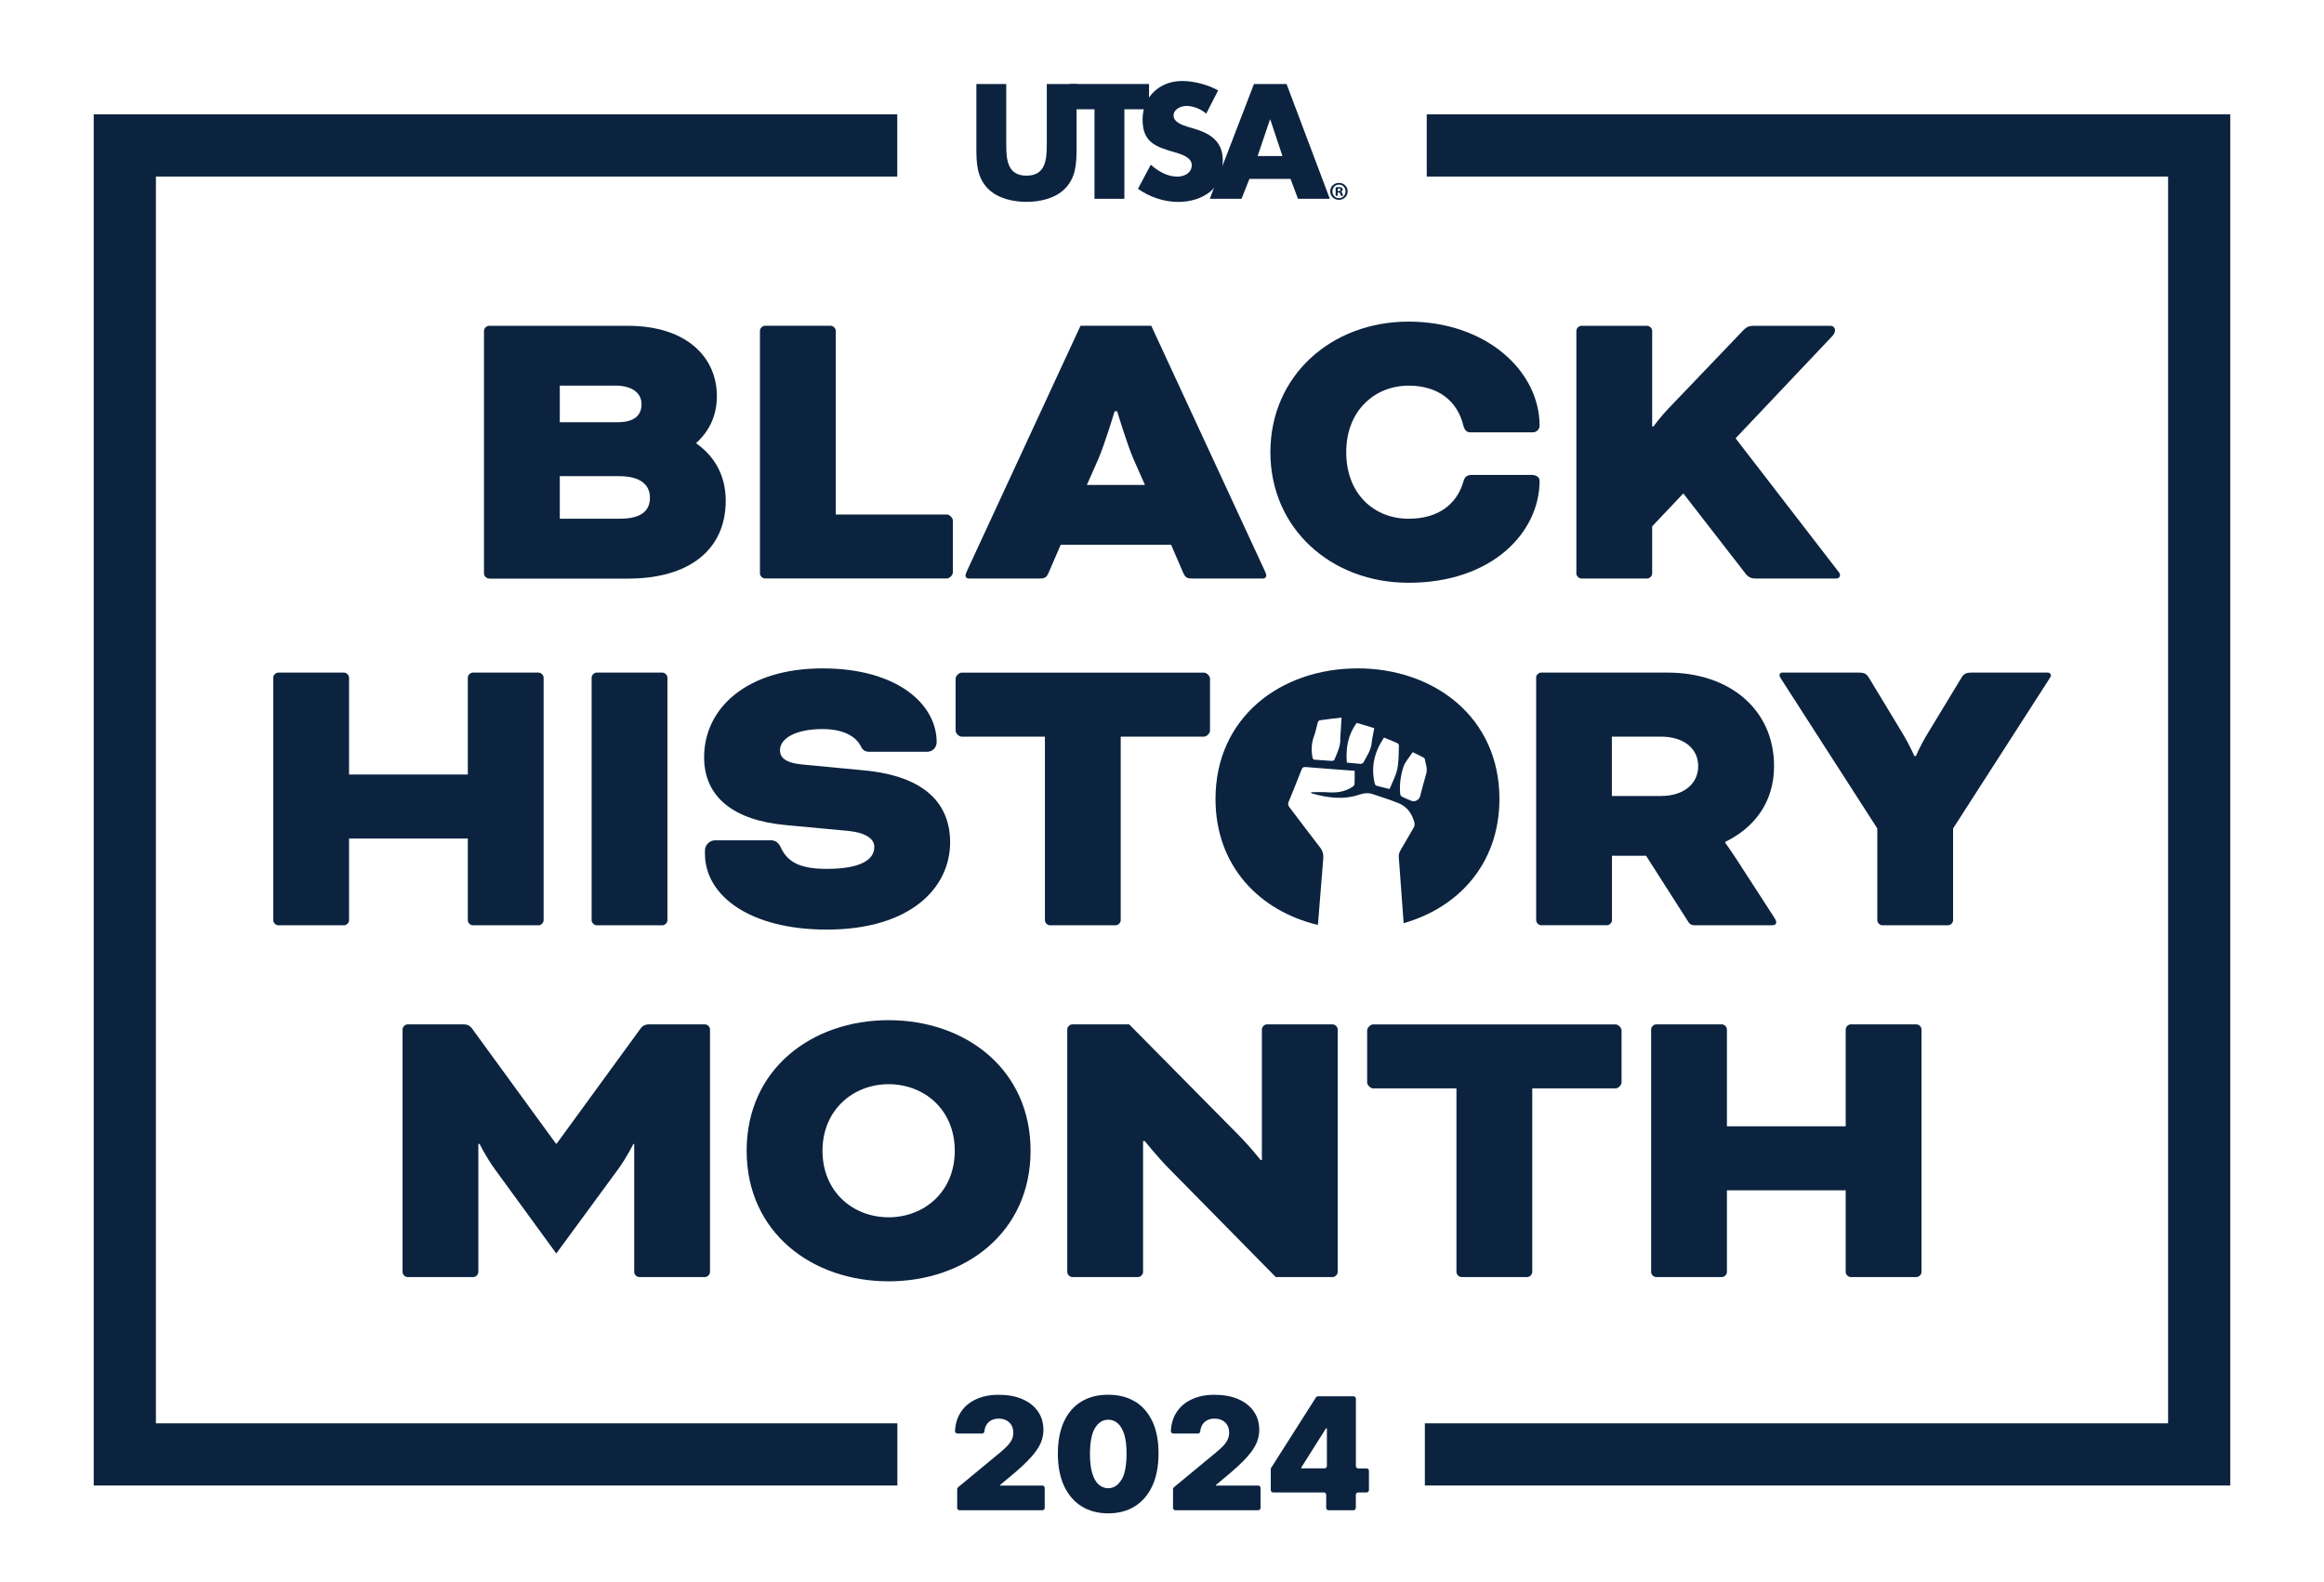
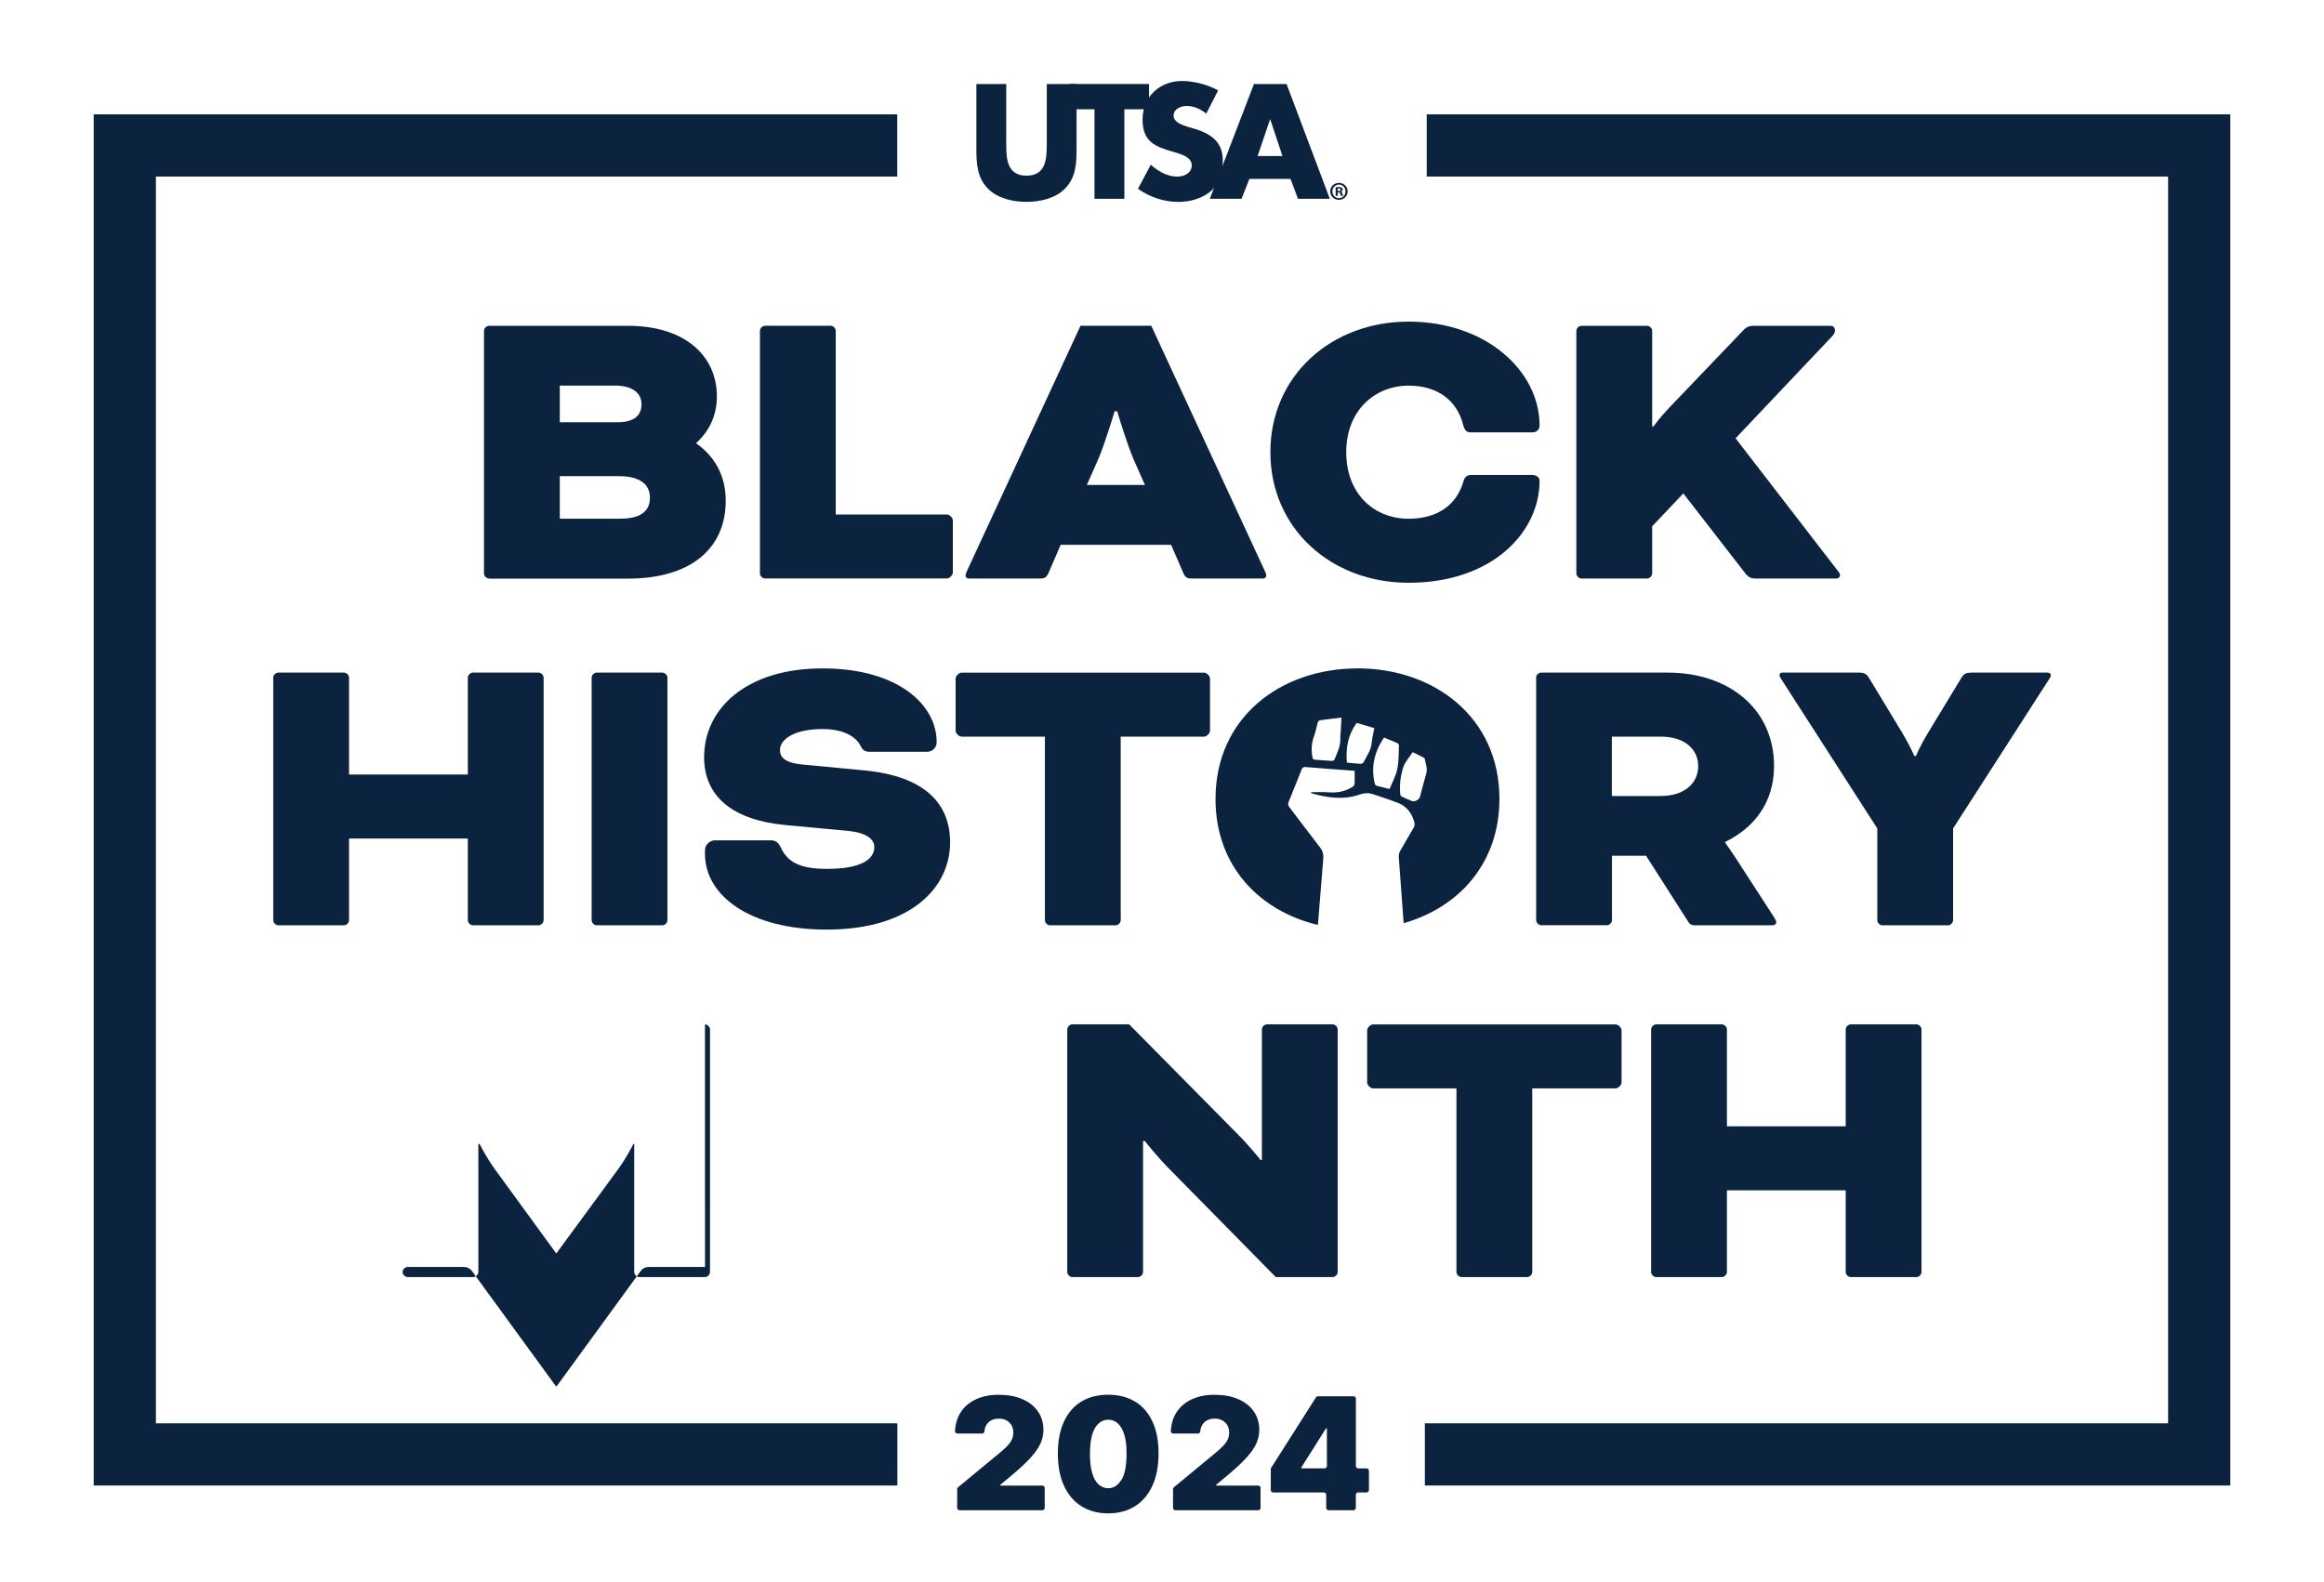
<svg xmlns="http://www.w3.org/2000/svg" id="Layer_1" width="470" height="320" viewBox="0 0 470 320">
  <defs>
    <style>.cls-1{fill:#0b233f;}.cls-1,.cls-2{stroke-width:0px;}.cls-2{fill:#fff;}</style>
  </defs>
  <rect class="cls-2" width="470" height="320" />
  <path class="cls-1" d="m98.9,117.01c-.51,0-1.02-.51-1.02-1.02v-49.07c0-.51.51-1.02,1.02-1.02h28.11c11.76,0,17.97,6.3,17.97,14.23,0,3.92-1.53,7.07-4.17,9.46v.09c3.75,2.64,5.96,6.56,5.96,11.59,0,9.8-7.24,15.76-19.76,15.76h-28.11Zm14.31-31.61h11.67c3.58,0,4.86-1.53,4.86-3.66s-1.7-3.75-5.37-3.75h-11.16v7.41Zm0,19.51h12.18c4.43,0,6.05-1.7,6.05-4.26s-1.87-4.34-6.22-4.34h-12.01v8.6Z" />
  <path class="cls-1" d="m169.02,104.06h22.49c.51,0,1.19.68,1.19,1.19v10.56c0,.51-.68,1.19-1.19,1.19h-36.8c-.51,0-1.02-.51-1.02-1.02v-49.07c0-.51.51-1.02,1.02-1.02h13.29c.51,0,1.02.51,1.02,1.02v37.14Z" />
  <path class="cls-1" d="m236.83,110.19h-22.32l-2.47,5.71c-.43.94-.77,1.11-1.79,1.11h-14.31c-.51,0-.68-.34-.68-.6s.17-.6.34-1.02l22.92-49.5h14.31l22.92,49.5c.17.34.34.77.34,1.02s-.17.6-.68.6h-14.31c-1.02,0-1.36-.17-1.79-1.11l-2.47-5.71Zm-17.04-12.1h11.76l-2.3-5.2c-1.36-3.15-3.32-9.71-3.32-9.71h-.51s-1.96,6.56-3.32,9.71l-2.3,5.2Z" />
  <path class="cls-1" d="m297.4,87.45c-.77,0-1.19-.42-1.45-1.36-1.19-4.94-5.03-8.09-11.08-8.09-6.73,0-12.61,4.94-12.61,13.46s5.71,13.46,12.61,13.46c5.88,0,9.71-2.81,11.08-7.5.26-1.02.77-1.36,1.7-1.36h12.18c.68,0,1.53.34,1.53,1.19,0,10.31-9.46,20.62-26.5,20.62-15.68,0-27.94-10.99-27.94-26.41s12.27-26.41,27.94-26.41,26.5,9.97,26.5,21.04c0,.68-.51,1.36-1.45,1.36h-12.52Z" />
  <path class="cls-1" d="m350.99,88.64l20.7,26.84c.34.43.43.6.43.85s-.17.68-.77.68h-16.36c-.77,0-1.36-.26-1.87-.85l-12.69-16.36-6.3,6.65v9.54c0,.51-.51,1.02-1.02,1.02h-13.29c-.51,0-1.02-.51-1.02-1.02v-49.07c0-.51.51-1.02,1.02-1.02h13.29c.51,0,1.02.51,1.02,1.02v19.34h.26s1.28-1.79,2.98-3.58l15.08-15.76c.77-.85,1.36-1.02,2.22-1.02h15.5c.68,0,.94.51.94.85,0,.17,0,.68-.6,1.28l-19.51,20.62Z" />
-   <path class="cls-1" d="m142.57,207.19c.51,0,1.02.51,1.02,1.02v49.07c0,.51-.51,1.02-1.02,1.02h-13.29c-.51,0-1.02-.51-1.02-1.02v-25.9h-.17s-1.28,2.64-3.15,5.2l-12.44,16.95-12.35-16.95c-1.87-2.56-3.15-5.2-3.15-5.2h-.26v25.9c0,.51-.51,1.02-1.02,1.02h-13.29c-.51,0-1.02-.51-1.02-1.02v-49.07c0-.51.51-1.02,1.02-1.02h11.42c.6,0,1.19.26,1.62.85l16.95,23.26h.17l16.95-23.26c.43-.6,1.02-.85,1.62-.85h11.42Z" />
-   <path class="cls-1" d="m208.42,232.75c0,16.53-13.21,26.41-28.71,26.41s-28.71-9.88-28.71-26.41,13.2-26.41,28.71-26.41,28.71,9.88,28.71,26.41Zm-42.08,0c0,8.35,6.22,13.46,13.37,13.46s13.38-5.11,13.38-13.46-6.22-13.46-13.38-13.46-13.37,5.2-13.37,13.46Z" />
+   <path class="cls-1" d="m142.57,207.19c.51,0,1.02.51,1.02,1.02v49.07c0,.51-.51,1.02-1.02,1.02h-13.29c-.51,0-1.02-.51-1.02-1.02v-25.9h-.17s-1.28,2.64-3.15,5.2l-12.44,16.95-12.35-16.95c-1.87-2.56-3.15-5.2-3.15-5.2h-.26v25.9c0,.51-.51,1.02-1.02,1.02h-13.29c-.51,0-1.02-.51-1.02-1.02c0-.51.51-1.02,1.02-1.02h11.42c.6,0,1.19.26,1.62.85l16.95,23.26h.17l16.95-23.26c.43-.6,1.02-.85,1.62-.85h11.42Z" />
  <path class="cls-1" d="m236.62,236.58c-2.38-2.39-5.11-5.79-5.11-5.79h-.34v26.49c0,.51-.51,1.02-1.02,1.02h-13.29c-.51,0-1.02-.51-1.02-1.02v-49.07c0-.51.51-1.02,1.02-1.02h11.5l21.89,22.15c2.47,2.47,4.69,5.28,4.69,5.28h.26v-26.41c0-.51.51-1.02,1.02-1.02h13.29c.51,0,1.02.51,1.02,1.02v49.07c0,.51-.51,1.02-1.02,1.02h-11.5l-21.38-21.72Z" />
  <path class="cls-1" d="m277.68,220.14c-.51,0-1.19-.68-1.19-1.19v-10.56c0-.51.68-1.19,1.19-1.19h49.07c.51,0,1.19.68,1.19,1.19v10.56c0,.51-.68,1.19-1.19,1.19h-16.87v37.14c0,.51-.51,1.02-1.02,1.02h-13.29c-.51,0-1.02-.51-1.02-1.02v-37.14h-16.87Z" />
  <path class="cls-1" d="m388.6,257.28c0,.51-.51,1.02-1.02,1.02h-13.29c-.51,0-1.02-.51-1.02-1.02v-16.53h-24.02v16.53c0,.51-.51,1.02-1.02,1.02h-13.29c-.51,0-1.02-.51-1.02-1.02v-49.07c0-.51.51-1.02,1.02-1.02h13.29c.51,0,1.02.51,1.02,1.02v19.59h24.02v-19.59c0-.51.51-1.02,1.02-1.02h13.29c.51,0,1.02.51,1.02,1.02v49.07Z" />
  <path class="cls-1" d="m109.94,186.13c0,.51-.51,1.02-1.02,1.02h-13.29c-.51,0-1.02-.51-1.02-1.02v-16.53h-24.02v16.53c0,.51-.51,1.02-1.02,1.02h-13.29c-.51,0-1.02-.51-1.02-1.02v-49.07c0-.51.51-1.02,1.02-1.02h13.29c.51,0,1.02.51,1.02,1.02v19.59h24.02v-19.59c0-.51.51-1.02,1.02-1.02h13.29c.51,0,1.02.51,1.02,1.02v49.07Z" />
  <path class="cls-1" d="m134.98,186.13c0,.51-.51,1.02-1.02,1.02h-13.29c-.51,0-1.02-.51-1.02-1.02v-49.07c0-.51.51-1.02,1.02-1.02h13.29c.51,0,1.02.51,1.02,1.02v49.07Z" />
  <path class="cls-1" d="m155.77,169.95c1.11,0,1.7.51,2.13,1.45,1.36,2.98,3.92,4.34,9.29,4.34,7.07,0,9.63-1.96,9.63-4.43,0-1.36-1.19-2.81-5.2-3.24l-12.69-1.19c-10.39-.94-16.53-5.54-16.53-13.72,0-9.97,8.69-17.97,23.94-17.97s23.09,7.33,23.09,14.91c0,1.11-.85,1.96-1.96,1.96h-11.59c-.85,0-1.36-.26-1.79-1.11-.85-1.79-3.24-3.49-7.75-3.49-5.54,0-8.6,1.96-8.6,4.26,0,1.45,1.02,2.56,4.43,2.9l12.52,1.19c12.78,1.19,17.46,7.07,17.46,14.57,0,9.12-7.92,17.64-24.96,17.64-15.59,0-24.62-6.9-24.62-15.33v-.68c0-1.11.94-2.05,2.05-2.05h11.16Z" />
  <path class="cls-1" d="m194.45,148.99c-.51,0-1.19-.68-1.19-1.19v-10.56c0-.51.68-1.19,1.19-1.19h49.07c.51,0,1.19.68,1.19,1.19v10.56c0,.51-.68,1.19-1.19,1.19h-16.87v37.14c0,.51-.51,1.02-1.02,1.02h-13.29c-.51,0-1.02-.51-1.02-1.02v-37.14h-16.87Z" />
  <path class="cls-1" d="m310.65,137.06c0-.51.51-1.02,1.02-1.02h25.56c12.61,0,21.55,7.5,21.55,18.91,0,7.24-3.92,12.44-9.88,15.33v.17s1.11,1.53,2.05,2.98l7.67,11.84c.43.68.6.94.6,1.28s-.26.6-.85.6h-15.68c-.43,0-.94-.17-1.19-.6l-8.6-13.46h-6.9v13.03c0,.51-.51,1.02-1.02,1.02h-13.29c-.51,0-1.02-.51-1.02-1.02v-49.07Zm15.33,11.93v12.01h9.88c4.86,0,7.58-2.64,7.58-6.05s-2.73-5.96-7.58-5.96h-9.88Z" />
  <path class="cls-1" d="m394.99,186.13c0,.51-.51,1.02-1.02,1.02h-13.29c-.51,0-1.02-.51-1.02-1.02v-18.57l-19.34-30.07c-.34-.51-.43-.68-.43-.94s.17-.51.51-.51h15.5c1.02,0,1.53.17,2.05,1.02l6.81,11.25c1.53,2.56,2.39,4.6,2.39,4.6h.34s.77-1.96,2.38-4.6l6.82-11.25c.51-.85,1.02-1.02,2.05-1.02h15.42c.34,0,.6.26.6.51,0,.34-.17.51-.43.94l-19.34,30.07v18.57Z" />
  <path class="cls-1" d="m274.53,135.19c-15.5,0-28.71,9.88-28.71,26.41,0,13.58,8.92,22.67,20.71,25.48.36-4.46.71-8.91,1.08-13.37.08-.91-.1-1.61-.67-2.34-2.09-2.67-4.1-5.4-6.17-8.1-.29-.38-.33-.69-.15-1.12.88-2.14,1.75-4.29,2.59-6.45.17-.43.35-.6.84-.56,3.26.27,6.52.51,9.91.76,0,.95.03,1.82-.02,2.69-.01.2-.24.45-.44.58-1.52.98-3.2,1.22-4.98,1.08-1.1-.09-2.22-.02-3.4-.02.1.16.11.22.15.23,3.19.91,6.42,1.36,9.64.26.96-.33,1.83-.4,2.75-.09,1.75.6,3.52,1.14,5.23,1.84,1.72.71,2.68,2.14,3.16,3.9.08.31.02.73-.14,1.01-.89,1.57-1.84,3.11-2.72,4.68-.2.36-.34.82-.31,1.23.32,4.48.66,8.95.99,13.43,11.11-3.16,19.37-12.07,19.37-25.13,0-16.53-13.21-26.41-28.71-26.41Zm-3.43,13.31c-.02.26-.06.53-.04.79.09,1.6-.62,2.99-1.21,4.4-.05.13-.35.22-.52.21-1.12-.06-2.24-.17-3.36-.23-.42-.02-.5-.21-.56-.58-.26-1.47-.17-2.89.37-4.3.32-.83.45-1.74.7-2.6.06-.19.25-.47.41-.5,1.44-.21,2.88-.37,4.42-.55-.07,1.18-.14,2.27-.2,3.35Zm6.31,1.77c-.15,1.5-1.01,2.67-1.67,3.94-.08.16-.38.3-.57.29-.92-.06-1.84-.17-2.79-.26-.24-2.93.23-5.61,1.99-8.03,1.11.33,2.3.69,3.56,1.06-.18,1.01-.42,2-.53,3Zm5.17,5.3c-.29,1.37-1.01,2.66-1.55,4.01-.97-.24-1.8-.42-2.62-.65-.15-.04-.32-.22-.36-.37-.85-3.4-.1-6.49,1.85-9.38.91.37,1.81.73,2.7,1.13.15.07.33.32.32.48-.07,1.6-.01,3.23-.34,4.78Zm5.85.94c-.46,1.52-.83,3.06-1.24,4.59-.18.68-1.03,1.14-1.7.89-.68-.26-1.36-.55-2.01-.88-.16-.08-.29-.36-.31-.56-.16-1.85.08-3.69.65-5.42.35-1.07,1.22-1.97,1.89-3,.78.38,1.43.7,2.08,1.04.14.07.33.2.35.33.16.99.62,1.94.29,3.01Z" />
  <polygon class="cls-1" points="181.48 287.88 31.53 287.88 31.53 35.71 181.46 35.71 181.46 23.13 18.95 23.13 18.95 300.46 181.48 300.46 181.48 287.88" />
  <polygon class="cls-1" points="288.16 300.46 451.05 300.46 451.05 23.13 288.54 23.13 288.54 35.71 438.47 35.71 438.47 287.88 288.16 287.88 288.16 300.46" />
  <path class="cls-1" d="m217.72,16.99v13.06c0,2.99-.12,5.94-2.43,8.19-1.94,1.91-4.99,2.59-7.7,2.59s-5.76-.68-7.7-2.59c-2.31-2.25-2.43-5.21-2.43-8.19v-13.06h6.04v12.23c0,3.02.22,6.31,4.1,6.31s4.1-3.3,4.1-6.31v-12.23h6.04Z" />
  <path class="cls-1" d="m227.39,40.21h-6.04v-18.11h-4.99v-5.11h16.02v5.11h-4.99v18.11Z" />
  <path class="cls-1" d="m243.93,22.97c-1.11-.92-2.53-1.54-4-1.54-1.11,0-2.59.65-2.59,1.94s1.63,1.88,2.68,2.22l1.54.46c3.23.95,5.73,2.59,5.73,6.35,0,2.31-.55,4.68-2.4,6.25-1.82,1.54-4.25,2.19-6.59,2.19-2.93,0-5.79-.99-8.16-2.65l2.59-4.87c1.51,1.32,3.3,2.4,5.36,2.4,1.42,0,2.93-.71,2.93-2.34s-2.37-2.28-3.67-2.65c-3.79-1.08-6.28-2.06-6.28-6.56s3.36-7.79,8.01-7.79c2.34,0,5.21.74,7.27,1.91l-2.4,4.68Z" />
  <path class="cls-1" d="m252.68,36.18l-1.6,4.03h-6.41l8.93-23.22h6.59l8.75,23.22h-6.44l-1.51-4.03h-8.32Zm4.22-12.01h-.06l-2.5,7.39h5.02l-2.46-7.39Z" />
  <path class="cls-1" d="m270.8,36.99c.98,0,1.75.76,1.75,1.71s-.76,1.72-1.76,1.72-1.77-.75-1.77-1.72.78-1.71,1.77-1.71h.01Zm-.02.35c-.75,0-1.32.62-1.32,1.37s.56,1.37,1.34,1.37c.75.01,1.31-.61,1.31-1.37s-.55-1.37-1.32-1.37h-.01Zm-.26,2.26h-.4v-1.7c.16-.03.38-.06.66-.06.32,0,.47.05.6.14.09.07.17.21.17.37,0,.2-.15.34-.35.41v.02c.17.05.26.19.31.42.05.26.08.37.13.42h-.43c-.05-.06-.08-.21-.14-.41-.03-.19-.14-.27-.36-.27h-.19v.68Zm.01-.96h.19c.22,0,.4-.07.4-.25,0-.16-.12-.26-.37-.26-.1,0-.18.01-.22.02v.49Z" />
  <path class="cls-1" d="m202.27,300.34l2.16-1.8c1.76-1.46,3.11-2.72,4.06-3.78s1.61-2.02,1.98-2.9c.37-.87.55-1.75.55-2.64,0-1.43-.37-2.68-1.11-3.75-.74-1.07-1.79-1.89-3.14-2.48-1.36-.59-2.96-.88-4.8-.88s-3.34.32-4.67.95c-1.33.63-2.36,1.53-3.08,2.7-.65,1.05-1.01,2.28-1.08,3.68-.01.27.22.51.49.51h4.98c.26,0,.46-.2.48-.46.04-.45.16-.84.34-1.18.24-.45.58-.79,1.02-1.03.44-.23.95-.35,1.53-.35s1.09.11,1.53.34c.44.23.79.55,1.04.97.25.42.38.93.38,1.52,0,.54-.11,1.03-.33,1.47-.22.44-.54.87-.95,1.29-.41.42-.9.86-1.47,1.33l-8.43,6.97c-.11.09-.17.23-.17.37v3.79c0,.27.22.48.48.48h16.74c.27,0,.48-.22.48-.48v-4.03c0-.27-.22-.48-.48-.48h-8.53v-.14Z" />
  <path class="cls-1" d="m229.54,283.49c-1.52-.93-3.33-1.39-5.43-1.39s-3.9.46-5.42,1.38c-1.52.92-2.69,2.27-3.51,4.04s-1.24,3.93-1.24,6.46c0,2.53.4,4.7,1.23,6.51.83,1.81,2,3.19,3.52,4.15,1.52.96,3.33,1.45,5.43,1.45,2.09,0,3.9-.48,5.42-1.44,1.52-.96,2.69-2.34,3.52-4.15.83-1.81,1.24-3.99,1.24-6.53,0-2.53-.4-4.68-1.23-6.45s-2-3.12-3.52-4.05Zm-2.76,15.83c-.69,1.13-1.58,1.69-2.66,1.69-.72,0-1.36-.25-1.92-.74-.56-.5-1-1.26-1.31-2.3s-.47-2.37-.46-3.98c.02-2.37.36-4.11,1.05-5.2.68-1.1,1.57-1.64,2.65-1.64.72,0,1.36.24,1.92.73.55.48.99,1.23,1.31,2.24s.47,2.3.47,3.88c0,2.42-.34,4.2-1.03,5.33Z" />
  <path class="cls-1" d="m245.92,300.34l2.16-1.8c1.76-1.46,3.11-2.72,4.06-3.78s1.61-2.02,1.98-2.9c.37-.87.55-1.75.55-2.64,0-1.43-.37-2.68-1.11-3.75-.74-1.07-1.79-1.89-3.14-2.48-1.36-.59-2.96-.88-4.8-.88s-3.34.32-4.67.95c-1.33.63-2.36,1.53-3.08,2.7-.65,1.05-1.01,2.28-1.08,3.68-.01.27.22.51.49.51h4.98c.26,0,.46-.2.48-.46.04-.45.16-.84.34-1.18.24-.45.58-.79,1.02-1.03.44-.23.95-.35,1.53-.35s1.09.11,1.53.34c.44.23.79.55,1.04.97.25.42.38.93.38,1.52,0,.54-.11,1.03-.33,1.47-.22.44-.54.87-.95,1.29-.41.42-.9.86-1.47,1.33l-8.43,6.97c-.11.09-.17.23-.17.37v3.79c0,.27.22.48.48.48h16.74c.27,0,.48-.22.48-.48v-4.03c0-.27-.22-.48-.48-.48h-8.53v-.14Z" />
  <path class="cls-1" d="m276.38,297h-1.69c-.27,0-.48-.22-.48-.48v-13.63c0-.27-.22-.48-.48-.48h-7.18c-.17,0-.32.08-.41.22l-9.06,14.25c-.05.08-.08.17-.08.26v4.24c0,.27.22.48.48.48h10.25c.27,0,.48.22.48.48v2.64c0,.27.22.48.48.48h5.03c.27,0,.48-.22.48-.48v-2.64c0-.27.22-.48.48-.48h1.69c.27,0,.48-.22.48-.48v-3.9c0-.27-.22-.48-.48-.48Zm-13.21-.18l5-7.93h.18v7.62c0,.27-.22.48-.48.48h-4.7v-.18Z" />
</svg>